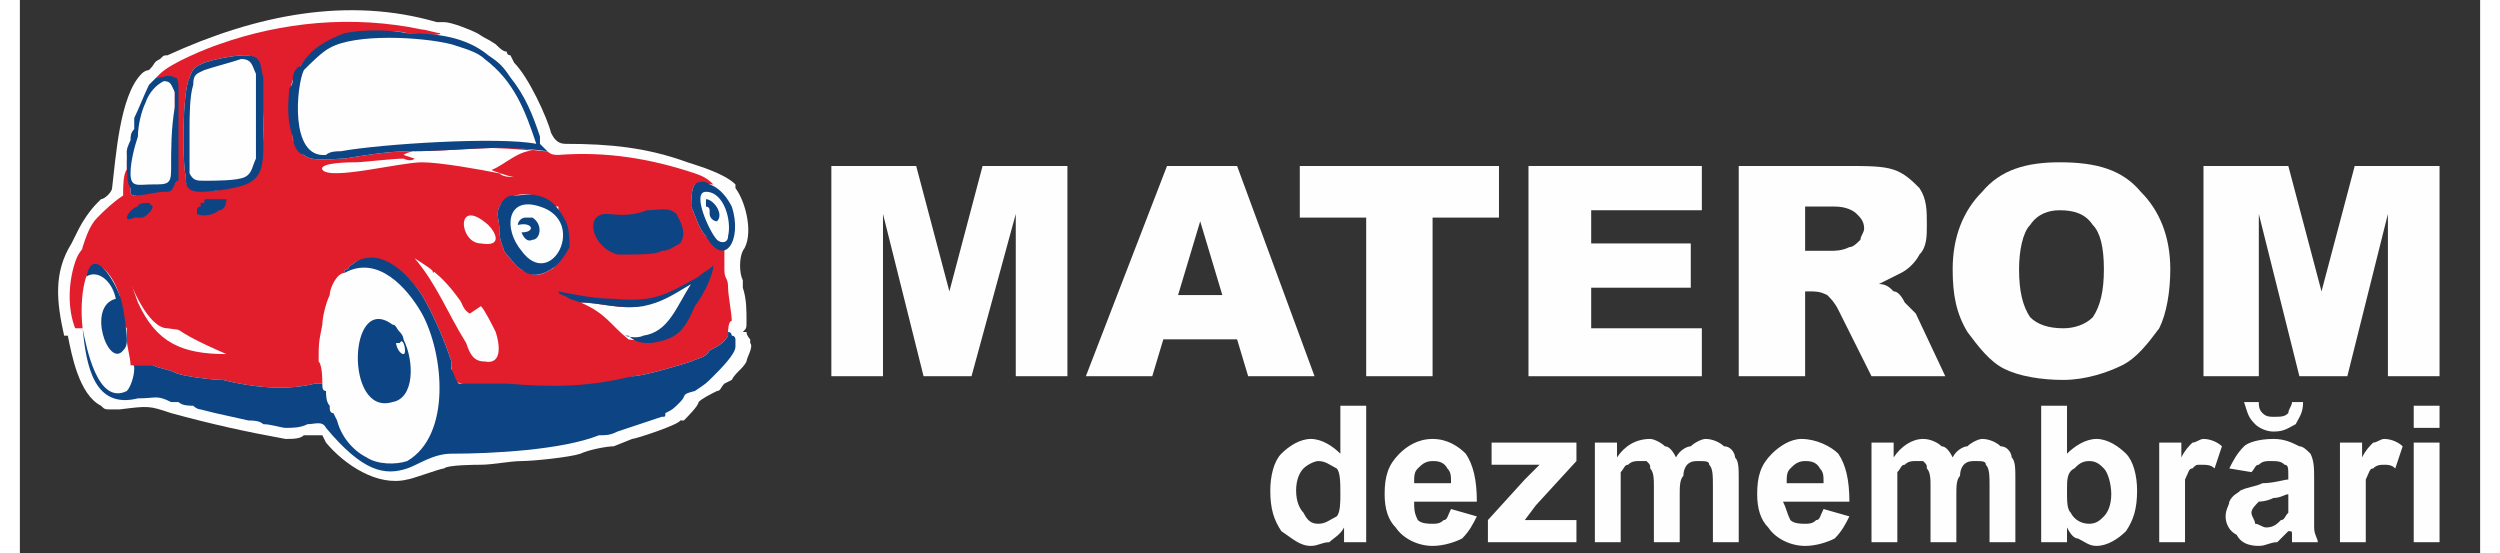
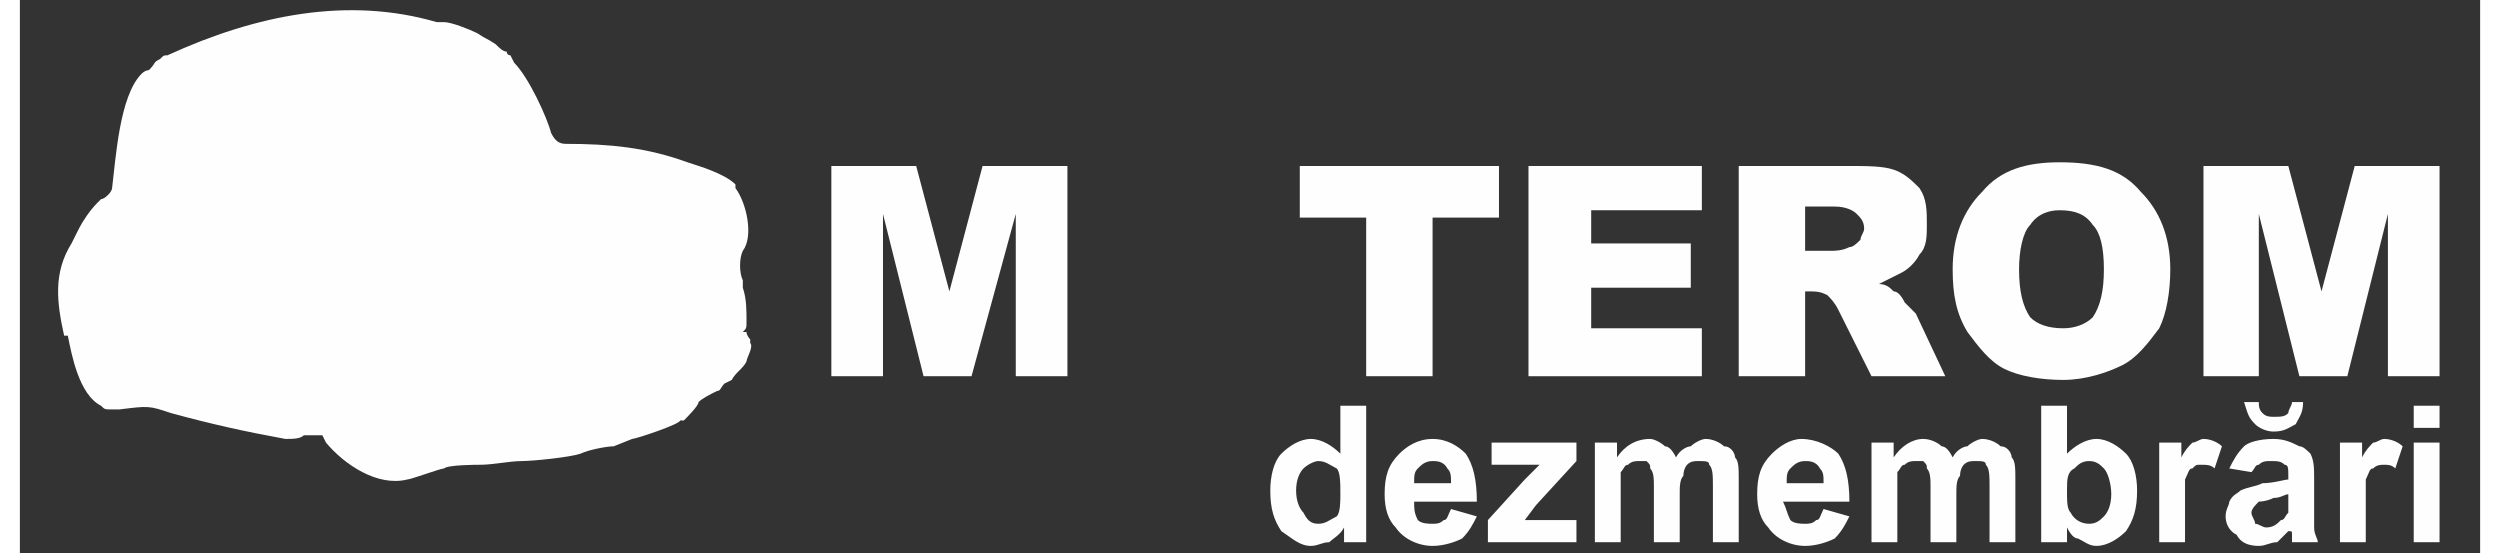
<svg xmlns="http://www.w3.org/2000/svg" id="materom-logo" width="122" height="27" fill-rule="evenodd" clip-rule="evenodd" image-rendering="optimizeQuality" shape-rendering="geometricPrecision" text-rendering="geometricPrecision" viewBox="0 0 667 150">
  <rect x="0" y="0" width="667" height="150" fill="#333333" stroke="none" />
  <defs>
    <clipPath id="mtr-logo-id0">
-       <path d="M179 114h1c1-1 4-4 4-5 1-1 3-2 5-3 1 0 1-1 2-2l2-1c1-2 3-3 4-5 0-1 2-4 1-5v-1s-1-1-1-2h-1c1-1 1-1 1-3 0-3 0-6-1-9v-2c-1-2-1-6 0-8 3-4 1-13-2-17v-1c-3-3-10-5-13-6-11-4-21-5-33-5-2 0-3-1-4-3-1-4-6-15-10-19l-1-2s-1 0-1-1c-1 0-2-1-3-2-3-2-2-1-5-3-2-1-7-3-9-3h-2c-24-7-49-2-73 9-1 0-1 0-2 1-2 1-1 1-3 3 0 0-1 0-2 1-6 6-7 23-8 31 0 1-2 3-3 3l-1 1c-2 2-4 5-5 7l-2 4c-5 8-4 16-2 25h1c1 5 3 16 9 19 1 1 1 1 3 1h2c8-1 8-1 14 1 11 3 20 5 31 7 2 0 4 0 5-1h5l1 2c5 6 14 12 22 10 1 0 9-3 10-3 1-1 9-1 10-1 3 0 8-1 11-1s13-1 16-2c2-1 7-2 9-2l5-2c1 0 13-4 13-5z" />
-     </clipPath>
+       </clipPath>
    <style>
   .mtr-logo-fil1{fill:#fefefe}.mtr-logo-fil2{fill:#e21d2c}.mtr-logo-fil3{fill:#0d4483}.mtr-logo-fil0{fill:#fefefe;fill-rule:nonzero}
  </style>
  </defs>
  <g>
    <path d="M220 45h23l9 34 9-34h23v57h-14V58l-12 44h-13l-11-44v44h-14z" class="mtr-logo-fil0" />
-     <path d="M330 92h-20l-3 10h-18l22-57h19l21 57h-18l-3-10zm-4-12l-6-20-6 20h12z" class="mtr-logo-fil0" />
    <path d="M347 45h54v14h-18v43h-18V59h-18z" class="mtr-logo-fil0" />
    <path d="M409 45h47v12h-30v9h27v12h-27v11h30v13h-47z" class="mtr-logo-fil0" />
    <path d="M466 102V45h29c6 0 10 0 13 1s5 3 7 5c2 3 2 6 2 10 0 3 0 6-2 8-1 2-3 4-5 5l-6 3c2 0 3 1 4 2 1 0 2 1 3 3l3 3 8 17h-20l-9-18c-1-2-2-3-3-4-2-1-3-1-5-1h-1v23h-18zm18-34h7c1 0 3 0 5-1 1 0 2-1 3-2 0-1 1-2 1-3 0-2-1-3-2-4s-3-2-6-2h-8v12z" class="mtr-logo-fil0" />
    <path d="M524 73c0-9 3-16 8-21 5-6 12-8 21-8 10 0 17 2 22 8 5 5 8 12 8 21 0 6-1 12-3 16-3 4-6 8-10 10s-10 4-16 4-12-1-16-3-7-6-10-10c-3-5-4-10-4-17zm18 0c0 6 1 10 3 13 2 2 5 3 9 3 3 0 6-1 8-3 2-3 3-7 3-13s-1-10-3-12c-2-3-5-4-9-4-3 0-6 1-8 4-2 2-3 7-3 12z" class="mtr-logo-fil0" />
    <path d="M592 45h23l9 34 9-34h23v57h-14V58l-11 44h-13l-11-44v44h-15z" class="mtr-logo-fil0" />
    <path d="M365 147h-6v-4c-1 2-3 3-4 4-2 0-3 1-5 1-3 0-5-2-8-4-2-3-3-6-3-11 0-4 1-8 3-10s5-4 8-4 6 2 8 4v-13h7v37zm-19-14c0 3 1 5 2 6 1 2 2 3 4 3s3-1 5-2c1-1 1-4 1-6 0-3 0-6-1-7-2-1-3-2-5-2-1 0-3 1-4 2s-2 3-2 6zm42 5l7 2c-1 2-2 4-4 6-2 1-5 2-8 2-4 0-8-2-10-5-2-2-3-5-3-9 0-5 1-8 4-11 2-2 5-4 9-4s7 2 9 4c2 3 3 7 3 13h-17c0 2 0 3 1 5 1 1 3 1 4 1s2 0 3-1c1 0 1-1 2-3zm0-7c0-2 0-3-1-4-1-2-3-2-4-2-2 0-3 1-4 2s-1 2-1 4h10zm10 16v-6l10-11 4-4h-13v-6h23v5l-11 12-3 4h14v6h-24zm29-27h6v4c2-3 5-5 9-5 1 0 3 1 4 2 1 0 2 1 3 3 1-2 3-3 4-3 1-1 3-2 4-2 2 0 4 1 5 2 2 0 3 2 3 3 1 1 1 3 1 6v17h-7v-15c0-3 0-5-1-6 0-1-1-1-3-1-1 0-2 0-3 1 0 0-1 1-1 3-1 1-1 3-1 5v13h-7v-15c0-2 0-4-1-5 0-1 0-1-1-2h-2c-1 0-2 0-3 1-1 0-1 1-2 2v19h-7v-27zm62 18l7 2c-1 2-2 4-4 6-2 1-5 2-8 2-4 0-8-2-10-5-2-2-3-5-3-9 0-5 1-8 4-11 2-2 5-4 8-4 4 0 8 2 10 4 2 3 3 7 3 13h-18c1 2 1 3 2 5 1 1 3 1 4 1s2 0 3-1c1 0 1-1 2-3zm0-7c0-2 0-3-1-4-1-2-3-2-4-2-2 0-3 1-4 2s-1 2-1 4h10zm13-11h6v4c2-3 5-5 8-5 2 0 4 1 5 2 1 0 2 1 3 3 1-2 3-3 4-3 1-1 3-2 4-2 2 0 4 1 5 2 2 0 3 2 3 3 1 1 1 3 1 6v17h-7v-15c0-3 0-5-1-6 0-1-1-1-3-1-1 0-2 0-3 1 0 0-1 1-1 3-1 1-1 3-1 5v13h-7v-15c0-2 0-4-1-5 0-1 0-1-1-2h-2c-1 0-2 0-3 1-1 0-1 1-2 2v19h-7v-27zm46 27v-37h7v13c2-2 5-4 8-4s6 2 8 4 3 6 3 10c0 5-1 8-3 11-2 2-5 4-8 4-2 0-3-1-5-2-1 0-2-1-3-3v4h-7zm7-14c0 3 0 5 1 6 1 2 3 3 5 3s3-1 4-2 2-3 2-6-1-6-2-7-2-2-4-2-3 1-4 2c-2 1-2 3-2 6zm32 14h-7v-27h6v4c1-2 2-3 3-4 1 0 2-1 3-1 2 0 4 1 5 2l-2 6c-1-1-2-1-4-1-1 0-1 0-2 1-1 0-1 1-2 3v17zm18-19l-6-1c1-2 2-4 4-6 1-1 4-2 8-2 3 0 5 1 7 2 1 0 2 1 3 2 1 2 1 4 1 7v13c0 2 1 3 1 4h-7v-2c0-1 0-1-1-1l-3 3c-2 0-3 1-5 1-3 0-5-1-6-3-2-1-3-3-3-5s1-3 1-4c1-2 2-2 3-3 2-1 4-1 6-2 3 0 6-1 7-1v-1c0-2 0-3-1-3-1-1-2-1-4-1-1 0-2 0-3 1-1 0-1 1-2 2zm10 6c-1 0-2 1-4 1-2 1-4 1-4 1-1 1-2 2-2 3s1 2 1 3c1 0 2 1 3 1 2 0 3-1 4-2 1 0 1-1 2-2v-5zm1-25h3c0 3-1 4-2 6-2 1-3 2-6 2-2 0-4-1-5-2-2-2-2-3-3-6h4c0 1 0 2 1 3s2 1 3 1c2 0 3 0 4-1 0-1 1-2 1-3zm20 38h-7v-27h6v4c1-2 2-3 3-4 1 0 2-1 3-1 2 0 4 1 5 2l-2 6c-1-1-2-1-3-1s-2 0-3 1c-1 0-1 1-2 3v17zm13-31v-6h7v6h-7zm0 31v-27h7v27h-7z" class="mtr-logo-fil0" />
    <path d="M179 114h1c1-1 4-4 4-5 1-1 3-2 5-3 1 0 1-1 2-2l2-1c1-2 3-3 4-5 0-1 2-4 1-5v-1s-1-1-1-2h-1c1-1 1-1 1-3 0-3 0-6-1-9v-2c-1-2-1-6 0-8 3-4 1-13-2-17v-1c-3-3-10-5-13-6-11-4-21-5-33-5-2 0-3-1-4-3-1-4-6-15-10-19l-1-2s-1 0-1-1c-1 0-2-1-3-2-3-2-2-1-5-3-2-1-7-3-9-3h-2c-24-7-49-2-73 9-1 0-1 0-2 1-2 1-1 1-3 3 0 0-1 0-2 1-6 6-7 23-8 31 0 1-2 3-3 3l-1 1c-2 2-4 5-5 7l-2 4c-5 8-4 16-2 25h1c1 5 3 16 9 19 1 1 1 1 3 1h2c8-1 8-1 14 1 11 3 20 5 31 7 2 0 4 0 5-1h5l1 2c5 6 14 12 22 10 1 0 9-3 10-3 1-1 9-1 10-1 3 0 8-1 11-1s13-1 16-2c2-1 7-2 9-2l5-2c1 0 13-4 13-5z" class="mtr-logo-fil1" />
    <g clip-path="url(#mtr-logo-id0)">
      <g>
        <path id="1" d="M29 68c6 14 12 18 26 23l-15-2c-5 0-10-11-12-18 0-1 1-2 1-3z" class="mtr-logo-fil2" />
        <path d="M112 74l1-1c1 0 1 1 2 2v1l3 3-2-3-1-1v-1l-2-2c-1 0-2-1-3-2v1c1 1 2 2 2 3zm0 3z" class="mtr-logo-fil2" />
        <path d="M31 53l9-2 2-5V22l-5-1 1-1c3-3 13-7 16-8 17-6 36-8 55-4 1 0 4 1 5 1 0 1-7 0-9 0-3-1-7 0-11 0-7 0-14 3-18 9-4 5-3 12-2 18v2c1 1 2 4 3 4 2 2 8 1 11 1 6-1 12-2 18-2 10 0 18-1 28-1 2 0 6 1 9 1 1 1 2 1 3 1 13-1 25 1 37 5 3 1 4 2 5 3h-5c-1 1-1 5-1 6 1 2 2 6 4 8 0 0 2 1 3 2h1l1 1v6c0 3 1 2 1 5 0 2 1 7 1 9-1 0-1 3-1 3v1c-1 2-3 3-5 4-1 2-3 2-5 3-3 1-13 4-16 4-1 1-7 2-16 3-14 1-32 0-32-2-1-2-1-3-1-5-2-6-5-13-8-18-2-3-5-6-8-8s-8-2-10-1c-1 1-2 1-2 2-1 0-1 0-1 1-2 0-4 4-4 6-1 2-2 6-2 8-1 5-1 5-1 10 1 1 1 5 1 6h-2c-8 2-17 1-25-1-3 0-11-1-13-2s-4-1-6-2h-6c0-2-1-5-1-7v-3c-1-1-1-2-1-3 0-2-1-4-1-6-2-6-5-8-6-8-3-1-5 8-4 17h-2c-2-5-2-12 0-18 1-3 2-3 2-4 1-3 2-6 4-8s4-4 7-6v-1c0-1 0-5 1-6v-2c0-3 0-4 1-6 0 0-1 2-1 3 0 2 0 8 1 10v1c0 1 1 1 1 1zm111 1c2 1 2 1 3 2h1v1c2 3 3 6 2 10 0 1-3 6-4 6-3 2-5 2-8 0-1 0-3-3-4-4s-1-2-1-2c-1-2-1-4-1-5 0-2-1-4 0-6 2-4 9-4 12-2zM66 35c0 11-2 15-11 16-2 1-4 1-6 0-4 0-4-1-4-3-1-4-1-23 1-27 1-3 2-3 4-4 3-1 8-2 11-2 4 0 4 3 4 7 1 4 1 10 1 13zm41 35c6 7 9 15 14 23 1 3 2 5 5 5 5 1 4-5 3-8-1-2-3-6-4-7l-3 2c-2-1-2-3-3-4-5-7-9-9-12-11zM56 96c-16-7-18-9-25-23-2 2 0 6 1 9 5 11 12 14 24 14zm71-35c-9-8-8 5-2 5 6 1 4-3 2-5zm25 21c7 3 8 6 13 10 4 1 9-2 11-4 1-2 5-9 6-11-5 2-5 4-14 6-5 1-11-1-16-1zm-48-40l3 1c-1 1-3 0-3 0-3 0-11 1-13 1-1 0-10 0-9 2 2 3 21-2 27-2 5 0 16 2 21 3 1 1 3 1 4 1-1 0-7-2-6-2 3-1 8-6 12-5-6-1-32-2-36 1z" class="mtr-logo-fil2" />
        <path d="M48 58v-1c0-1 1-1 1-1v-1h1c0-1 0-1 1-1h5c0 2-1 3-2 3-1 1-4 2-6 1zm-12-2c0 1-2 3-3 3h-2s-2 1-2 0 2-3 3-3c0-1 2-1 3-1l1 1z" class="mtr-logo-fil2" />
        <path d="M144 119c0-1 1-1 1-1h3c0-1 0 0 0 0v-1h1s0 1 0 0c1 0 0 1 0 0h1c0-1 0 0 0 0 0-1 0 0 0 0 1-1 1 0 2 0v-1s-1 0 0 0v1l1-1c1 0 1 0 0-1h1c1 0 0 0 0 0 1 0 0 0 0 0h1s1 0 0 0h-30c-1 2-3 5-3 6h2c1 0 0 0 0 0l1-1 1 1c1-1 1-1 2-1v1l1-1h2c0 1 0 0 0 0 1 1 1 0 1 0l1 1v-1c1 1 1 0 2 0v1c1 0 0 0 1-1 2 0 1 0 2 1 0-1-1-1 0-1h1c1 0 0 0 0 0h2c0-1 1-1 1-1h2z" class="mtr-logo-fil1" />
        <path d="M155 115c1 0 0 0 0 0h-1s1 0 0 0c0 0 1 0 0 0h-1c1 1 1 1 0 1l-1 1v-1c-1 0 0 0 0 0v1c-1 0-1-1-2 0 0 0 0-1 0 0 0 0 0-1 0 0h-1c0 1 1 0 0 0 0 1 0 0 0 0h-1v1s0-1 0 0h-3s-1 0-1 1h3c0-1 0-1 0 0 0-1 1-1 1-1h1c0-1 0 0 0 0h1c0-1-1-1 1-1h3v-1h3v-1c1 0 1 0 1 1v-1h2c-1-1 0-1-1-1h-1c-1 0-2 0-3 1z" class="mtr-logo-fil1" />
        <path d="M140 39c-10-2-42 0-53 2-1 0-3 0-4 1-10 1-8-19-6-23 2-2 5-5 7-6 7-4 25-3 33-1 3 1 7 2 9 4 8 6 11 14 14 23zm3 2l-2-2v-2c-2-6-4-11-8-16-2-3-3-4-6-6-6-5-14-6-22-6-5-1-12-1-17 0-5 2-9 4-12 9-1 0-2 2-2 3s0 2-1 3c0 2-1 8 1 13 0 3 2 5 3 5 2 2 8 1 11 1 6-1 12-2 18-2 14 0 22-2 37 0zm-39 55c-1 0-2-2-2-3h1c1-2 2 3 1 3zm0-4c0-1-1-2-1-2-1-1-1-2-2-2-12-9-13 25 0 21 6-1 6-11 3-17zm58-23h4c1 0 7 0 8-1 2 0 3-1 5-2 2-3 0-6-1-8-2-2-5-1-8-1-5 2-9 1-11 1-6 0-4 9 3 11zM18 75c3-2 7 1 8 6-8 2-2 19 2 14 1-1 1-2 1-3 0-2-1-10-2-12-1-3-7-14-9-5zm27-27c0 2 0 4 4 4 3 0 12-1 14-3 3-2 3-6 3-10V21c-1-3 0-6-5-6-3 0-8 1-11 2-2 1-3 1-4 4-2 4-2 23-1 27zm2-25c0-3 1-3 3-4 3-1 7-2 10-3 3 0 3 2 4 4v23c-1 2-1 4-3 5s-8 1-11 1c-2 0-3 0-4-2V35c0-3 0-9 1-12zm1 35c2 1 5 0 6-1 1 0 2-1 2-3h-5c-1 0-1 0-1 1h-1v1s-1 0-1 1v1zm96 15c2-1 4-4 5-6 0-2 0-5-1-7s-3-5-5-6c-4-2-6-1-9-1-2 0-3 1-4 3s0 4 0 6c0 1 0 3 1 5 0 0 0 1 1 2s3 4 4 4c2 2 5 2 8 0zm-8-5c-5-6-4-15 5-12 13 4 3 23-5 12zm-1-7c4-1 5 2 1 2 0 0 1 3 3 2 2 0 3-4 0-6h-2c-1 0-2 1-2 2zm-99-5l-1-1c-1 0-3 0-3 1-1 0-3 2-3 3s2 0 2 0h2c1 0 3-2 3-3zm153 4c2-2-1-6-3-6v2s0 1 0 0c1 0 1 1 1 1v1c0 1 1 2 2 2z" class="mtr-logo-fil3" />
        <path d="M186 52c5 0 7 8 6 12 0 2-2 2-3 1-2-2-7-13-3-13zm-3-2c-1 1-1 5-1 6 1 2 2 6 4 8 5 9 10 1 7-8-1-2-3-5-6-6-1-1-3-1-4 0zM83 116c-1-2-3-1-5-1-2 1-4 1-6 1-1 0-4-1-6-1-1-1-3-1-4-1l-9-2-4-1s-1 0-2-1c-1 0-3 0-4-1h-2c-4-2-4-1-9-1-12 3-14-9-15-19 1 5 4 21 12 17 1-1 2-4 2-6 0-1 0-1-1-1h6c2 1 4 1 6 2s10 2 13 2c8 2 17 3 25 1h2c0 1 0 2 1 2 0 1 0 3 1 4 0 1 0 2 1 2l1 2c1 4 4 8 8 10 3 2 8 2 11 1 12-7 10-29 4-40-4-7-12-16-21-11 0-1 0-1 1-1 0-1 1-1 2-2 7-4 14 3 18 9 3 5 6 12 8 18v2c1 2 1 3 2 4h13c12 1 22 1 34-2 3 0 13-3 16-4 2-1 4-1 5-3 2-1 4-2 5-4v-1c1 0 1 1 1 1 1 0 1 1 1 1v2c0 2-4 6-6 8s-2 2-5 4c-4 1-2 1-4 3s-2 2-4 3c0 1 0 1-1 1l-12 4c-2 1-3 1-5 1-10 4-29 5-40 5-5 0-9 3-12 4-6 2-12 1-22-11z" class="mtr-logo-fil3" />
        <path d="M152 82c5 0 11 2 17 1 5-1 8-3 13-6-4 6-6 13-13 14-2 1-5 0-5 0h1c2 2 4 2 6 2 7-1 9-3 12-10 3-4 5-9 5-11-1 1-3 2-4 3-9 5-12 7-23 6-5 0-10-1-15-2 0 1 2 1 3 2l3 1zM30 51v1c0 1 1 1 1 1 3 0 6-1 8-1s2 0 3-2c0 0 0-1 1-1v-2 1c-1 0-1 1-1 0-1 2-1 2-2 2l-4 1h-6zm2-14c0-3 1-7 2-9 1-3 3-5 5-6 2 0 2 1 3 3v4c-1 6-1 11-1 17 0 4-1 4-5 4s-6 1-6-3c0-3 1-7 2-10zm6-16h-1l-2 2c-1 2-3 7-4 9v3c-1 1-1 2-1 3 0 0-1 2-1 3v4c0 1 0 5 1 6h6l4-1c1 0 1 0 2-2 0 1 0 0 1 0V24c0-1 0-3-1-3-2-1-3 0-4 0z" class="mtr-logo-fil3" />
      </g>
    </g>
    <path fill="none" d="M179 114h1c1-1 4-4 4-5 1-1 3-2 5-3 1 0 1-1 2-2l2-1c1-2 3-3 4-5 0-1 2-4 1-5v-1s-1-1-1-2h-1c1-1 1-1 1-3 0-3 0-6-1-9v-2c-1-2-1-6 0-8 3-4 1-13-2-17v-1c-3-3-10-5-13-6-11-4-21-5-33-5-2 0-3-1-4-3-1-4-6-15-10-19l-1-2s-1 0-1-1c-1 0-2-1-3-2-3-2-2-1-5-3-2-1-7-3-9-3h-2c-24-7-49-2-73 9-1 0-1 0-2 1-2 1-1 1-3 3 0 0-1 0-2 1-6 6-7 23-8 31 0 1-2 3-3 3l-1 1c-2 2-4 5-5 7l-2 4c-5 8-4 16-2 25h1c1 5 3 16 9 19 1 1 1 1 3 1h2c8-1 8-1 14 1 11 3 20 5 31 7 2 0 4 0 5-1h5l1 2c5 6 14 12 22 10 1 0 9-3 10-3 1-1 9-1 10-1 3 0 8-1 11-1s13-1 16-2c2-1 7-2 9-2l5-2c1 0 13-4 13-5z" />
  </g>
</svg>